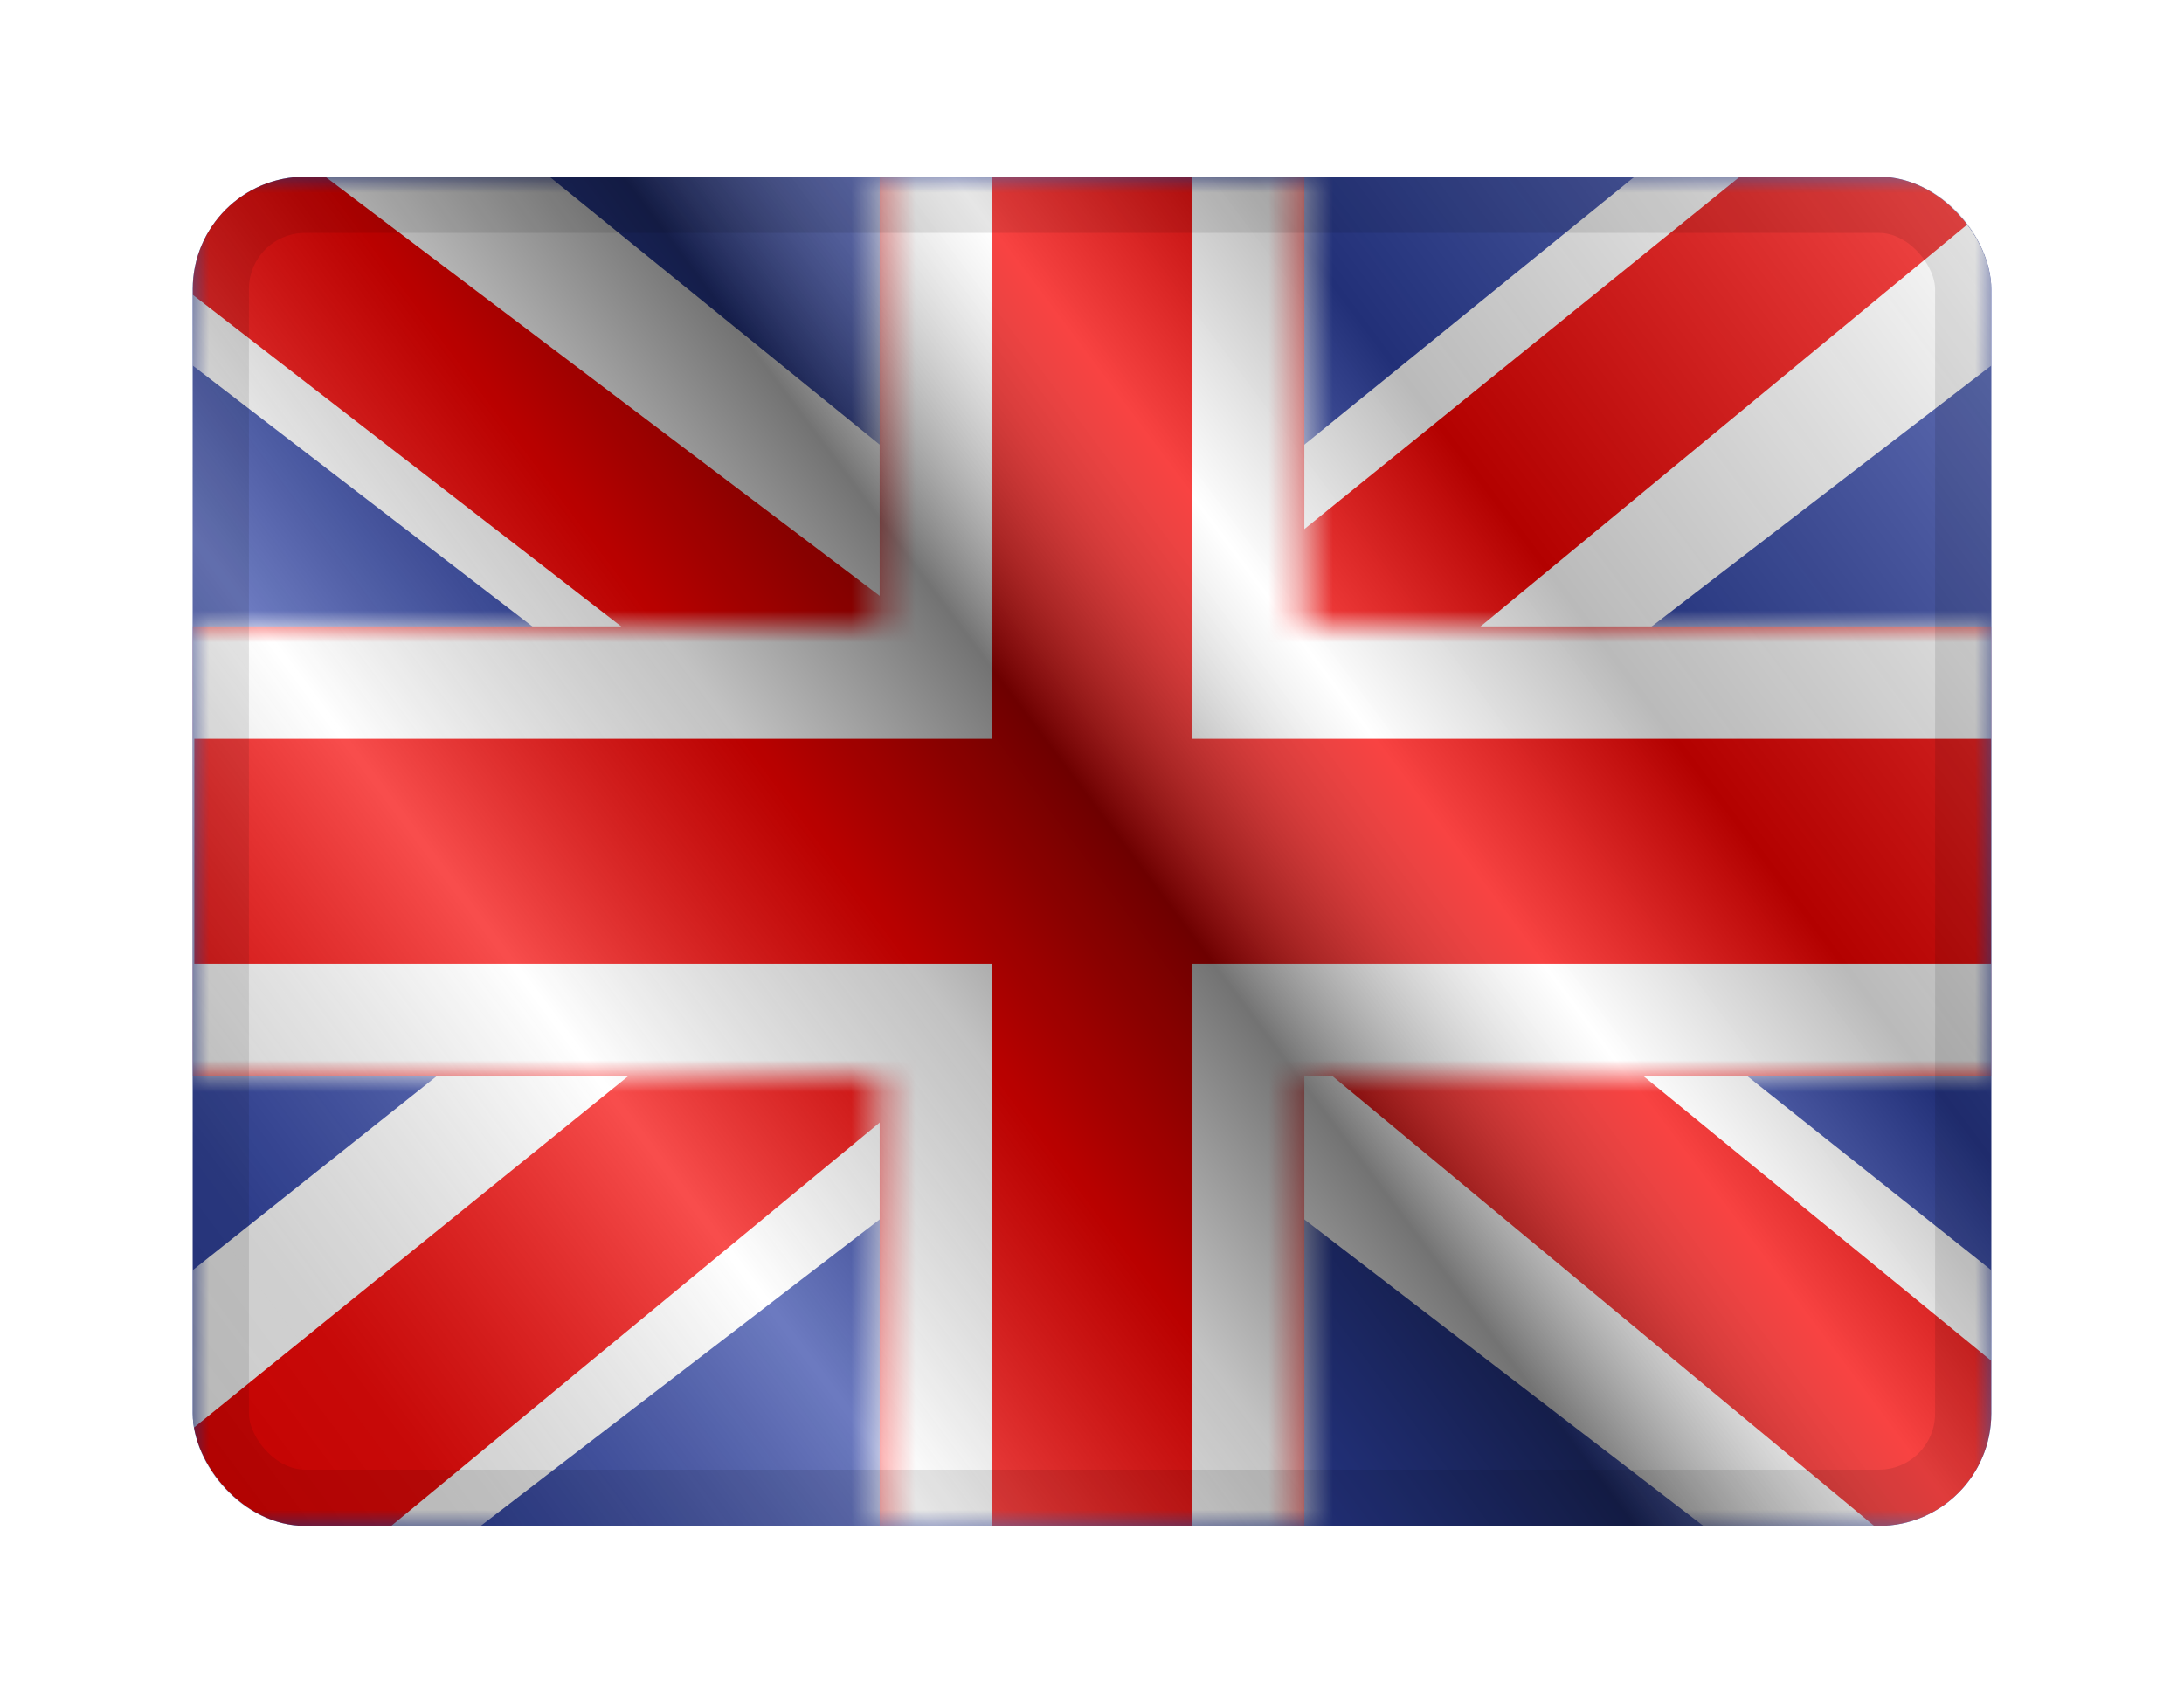
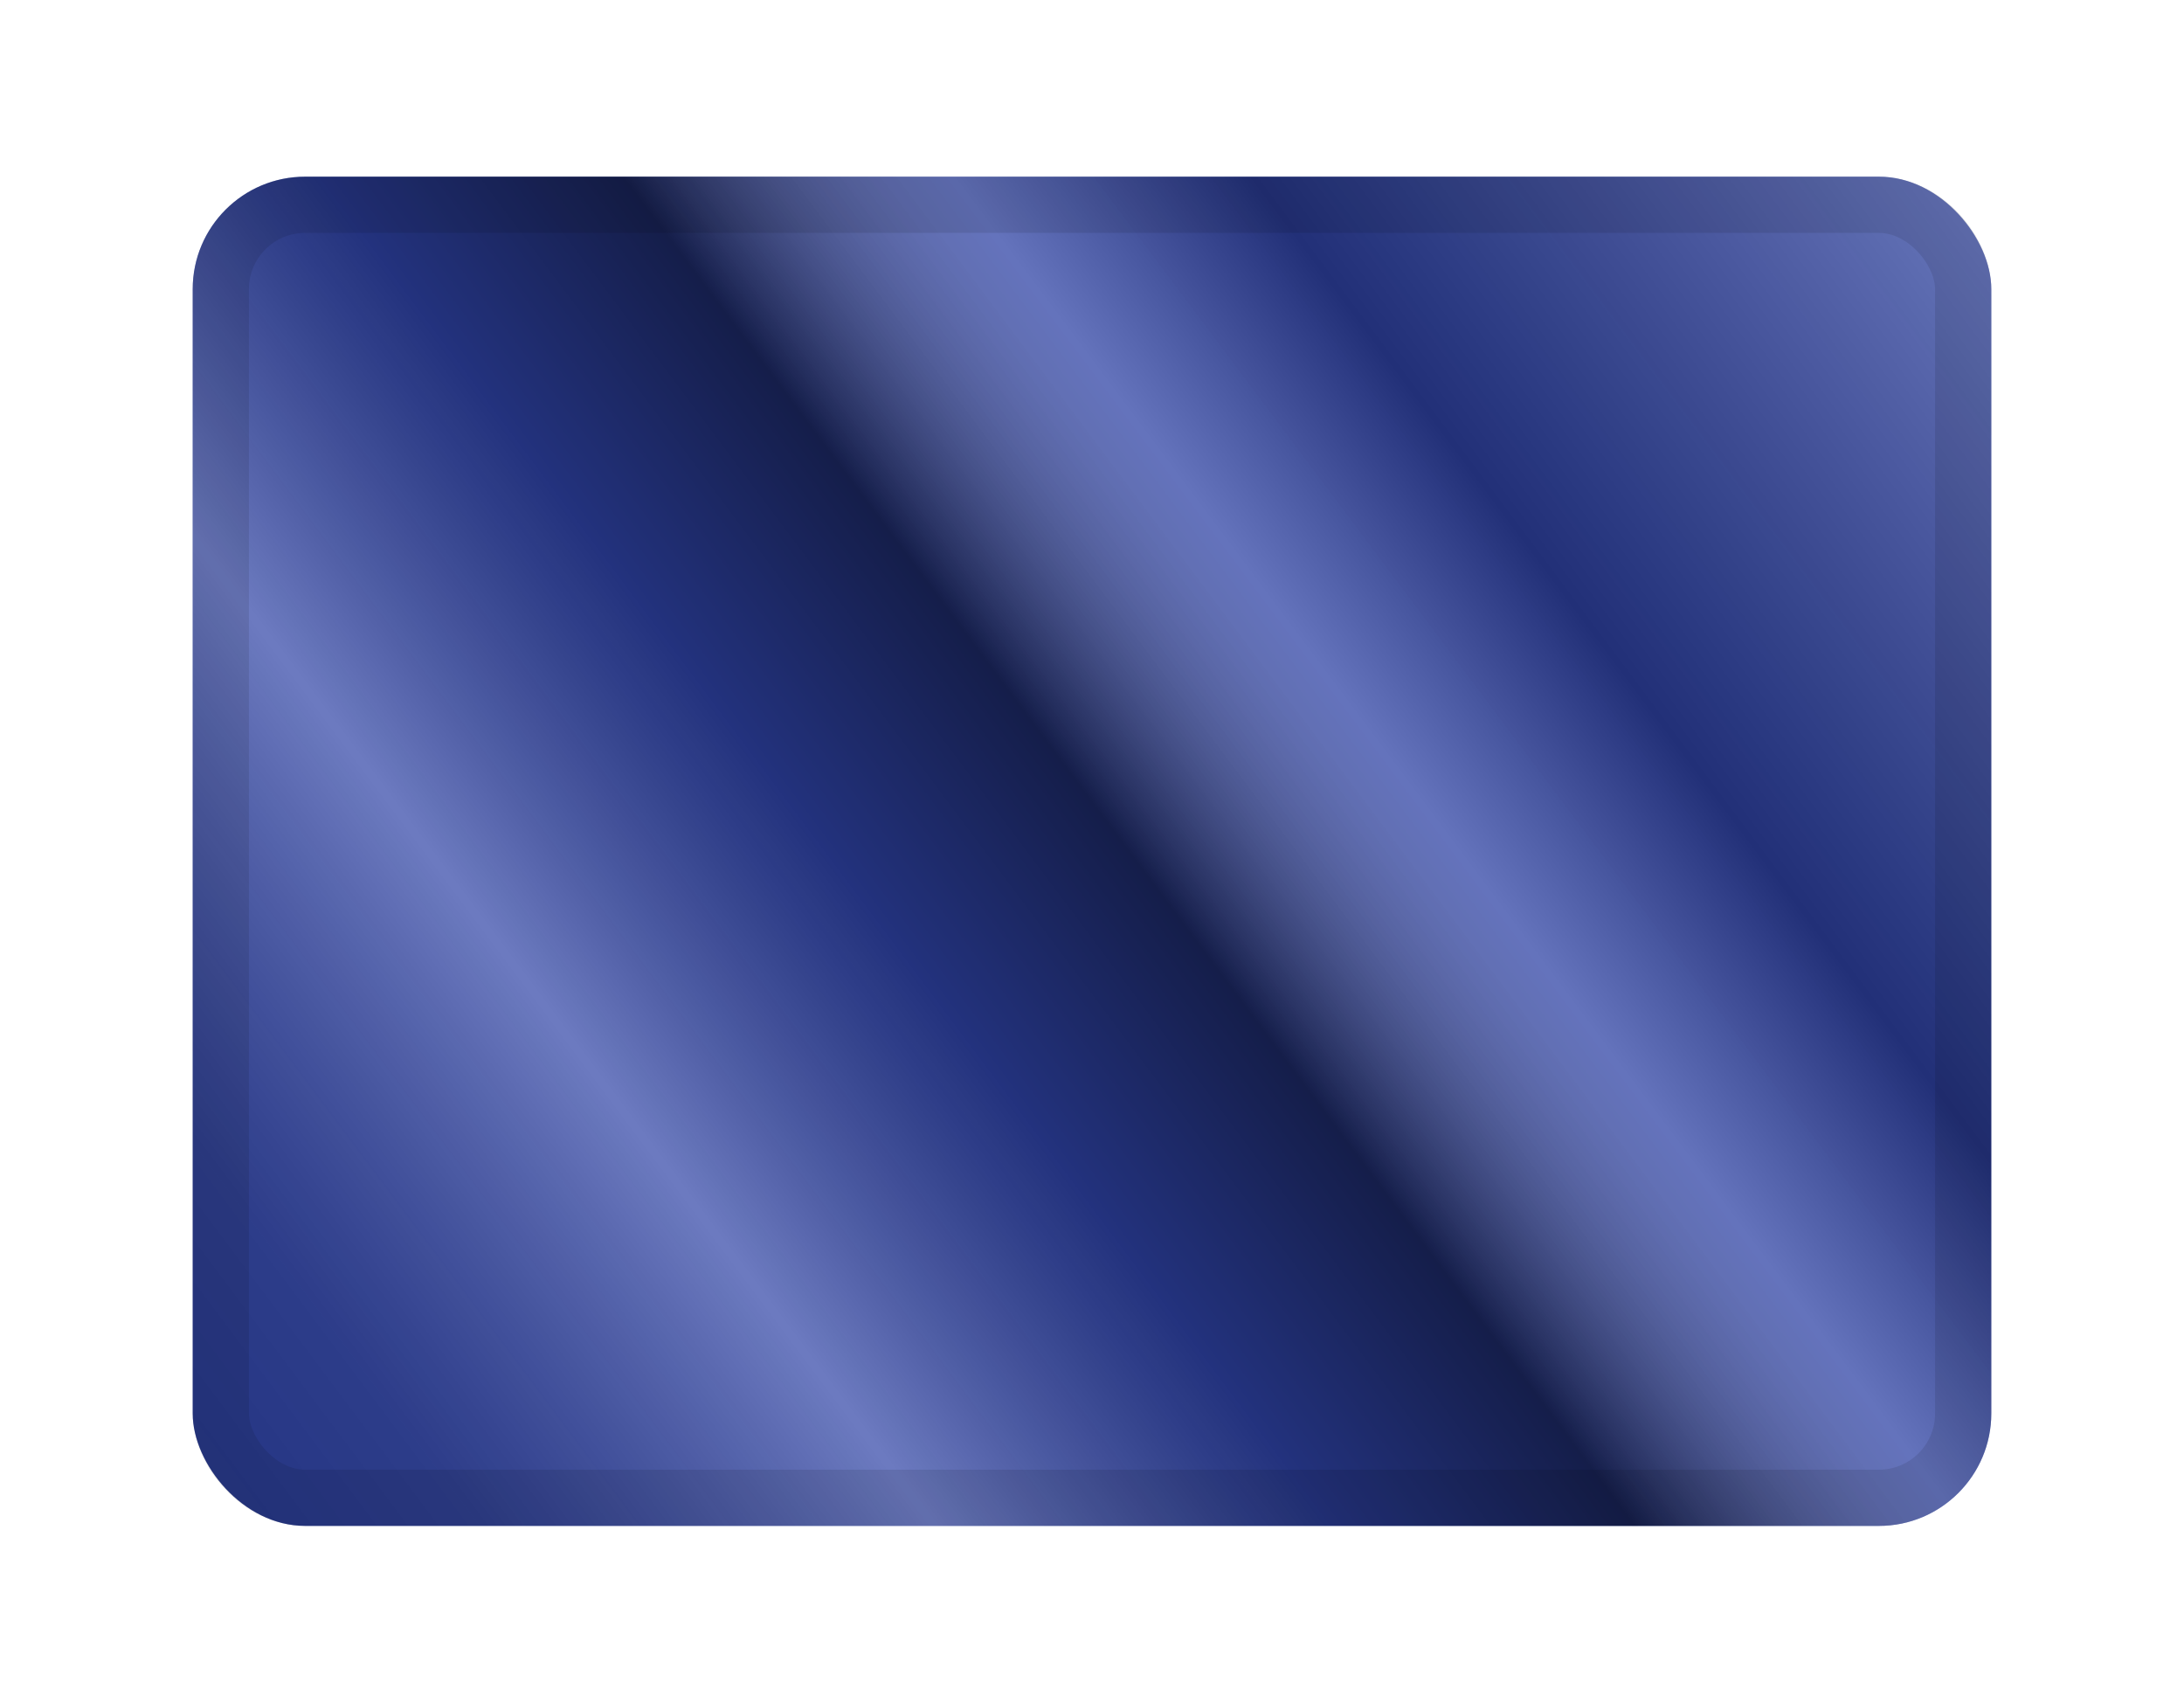
<svg xmlns="http://www.w3.org/2000/svg" width="68" height="53" viewBox="0 0 68 53" fill="none">
  <g filter="url(#filter0_d_1_9345)">
    <g clip-path="url(#clip0_1_9345)">
      <g clip-path="url(#clip1_1_9345)">
        <rect width="56" height="42" transform="translate(6 2)" fill="white" />
        <path fill-rule="evenodd" clip-rule="evenodd" d="M6 2V44H62V2H6Z" fill="#2E42A5" />
        <mask id="mask0_1_9345" style="mask-type:luminance" maskUnits="userSpaceOnUse" x="6" y="2" width="56" height="42">
-           <path fill-rule="evenodd" clip-rule="evenodd" d="M6 2V44H62V2H6Z" fill="white" />
-         </mask>
+           </mask>
        <g mask="url(#mask0_1_9345)">
          <path d="M-0.235 40.998L12.088 46.21L62.28 7.665L68.78 -0.079L55.602 -1.821L35.13 14.789L18.652 25.98L-0.235 40.998Z" fill="white" />
          <path d="M1.451 44.65L7.729 47.675L66.445 -0.798H57.63L1.451 44.65Z" fill="#F50100" />
-           <path d="M68.236 40.998L55.913 46.21L5.721 7.665L-0.779 -0.079L12.399 -1.821L32.871 14.789L49.349 25.98L68.236 40.998Z" fill="white" />
+           <path d="M68.236 40.998L55.913 46.21L5.721 7.665L-0.779 -0.079L12.399 -1.821L32.871 14.789L49.349 25.98L68.236 40.998" fill="white" />
          <path d="M67.816 43.619L61.538 46.643L36.536 25.889L29.124 23.57L-1.404 -0.053H7.411L37.922 23.01L46.026 25.79L67.816 43.619Z" fill="#F50100" />
          <mask id="path-9-inside-1_1_9345" fill="white">
            <path fill-rule="evenodd" clip-rule="evenodd" d="M40.611 -1.5H27.389V15.999H2.549V30H27.389V47.499H40.611V30H65.549V15.999H40.611V-1.5Z" />
          </mask>
          <path fill-rule="evenodd" clip-rule="evenodd" d="M40.611 -1.5H27.389V15.999H2.549V30H27.389V47.499H40.611V30H65.549V15.999H40.611V-1.5Z" fill="#F50100" />
-           <path d="M27.389 -1.5V-5H23.889V-1.5H27.389ZM40.611 -1.5H44.111V-5H40.611V-1.5ZM27.389 15.999V19.5H30.889V15.999H27.389ZM2.549 15.999V12.499H-0.951V15.999H2.549ZM2.549 30H-0.951V33.499H2.549V30ZM27.389 30H30.889V26.5H27.389V30ZM27.389 47.499H23.889V50.999H27.389V47.499ZM40.611 47.499V50.999H44.111V47.499H40.611ZM40.611 30V26.5H37.111V30H40.611ZM65.549 30V33.499H69.049V30H65.549ZM65.549 15.999H69.049V12.499H65.549V15.999ZM40.611 15.999H37.111V19.5H40.611V15.999ZM27.389 -1.5V2H40.611V-1.5V-5H27.389V-1.5ZM27.389 15.999H30.889V-1.5H27.389H23.889V15.999H27.389ZM2.549 15.999V19.5H27.389V15.999V12.499H2.549V15.999ZM2.549 30H6.049V15.999H2.549H-0.951V30H2.549ZM27.389 30V26.5H2.549V30V33.499H27.389V30ZM27.389 47.499H30.889V30H27.389H23.889V47.499H27.389ZM40.611 47.499V43.999H27.389V47.499V50.999H40.611V47.499ZM40.611 30H37.111V47.499H40.611H44.111V30H40.611ZM65.549 30V26.5H40.611V30V33.499H65.549V30ZM65.549 15.999H62.049V30H65.549H69.049V15.999H65.549ZM40.611 15.999V19.5H65.549V15.999V12.499H40.611V15.999ZM40.611 -1.5H37.111V15.999H40.611H44.111V-1.5H40.611Z" fill="white" mask="url(#path-9-inside-1_1_9345)" />
        </g>
      </g>
      <rect x="6" y="2" width="56" height="42" fill="url(#paint0_linear_1_9345)" style="mix-blend-mode:overlay" />
    </g>
    <rect x="6.875" y="2.875" width="54.25" height="40.25" rx="2.625" stroke="black" stroke-opacity="0.1" stroke-width="1.75" style="mix-blend-mode:multiply" />
  </g>
  <defs>
    <filter id="filter0_d_1_9345" x="0.75" y="0.25" width="66.5" height="52.5" filterUnits="userSpaceOnUse" color-interpolation-filters="sRGB">
      <feFlood flood-opacity="0" result="BackgroundImageFix" />
      <feColorMatrix in="SourceAlpha" type="matrix" values="0 0 0 0 0 0 0 0 0 0 0 0 0 0 0 0 0 0 127 0" result="hardAlpha" />
      <feOffset dy="3.5" />
      <feGaussianBlur stdDeviation="2.625" />
      <feColorMatrix type="matrix" values="0 0 0 0 0 0 0 0 0 0 0 0 0 0 0 0 0 0 0.1 0" />
      <feBlend mode="normal" in2="BackgroundImageFix" result="effect1_dropShadow_1_9345" />
      <feBlend mode="normal" in="SourceGraphic" in2="effect1_dropShadow_1_9345" result="shape" />
    </filter>
    <linearGradient id="paint0_linear_1_9345" x1="62" y1="2" x2="6" y2="44" gradientUnits="userSpaceOnUse">
      <stop stop-color="white" stop-opacity="0.3" />
      <stop offset="0.263" stop-opacity="0.27" />
      <stop offset="0.37" stop-color="white" stop-opacity="0.26" />
      <stop offset="0.487" stop-opacity="0.55" />
      <stop offset="0.594" stop-opacity="0.24" />
      <stop offset="0.736" stop-color="white" stop-opacity="0.3" />
      <stop offset="0.901" stop-color="#272727" stop-opacity="0.22" />
      <stop offset="1" stop-opacity="0.2" />
    </linearGradient>
    <clipPath id="clip0_1_9345">
      <rect x="6" y="2" width="56" height="42" rx="3.5" fill="white" />
    </clipPath>
    <clipPath id="clip1_1_9345">
      <rect width="56" height="42" fill="white" transform="translate(6 2)" />
    </clipPath>
  </defs>
</svg>